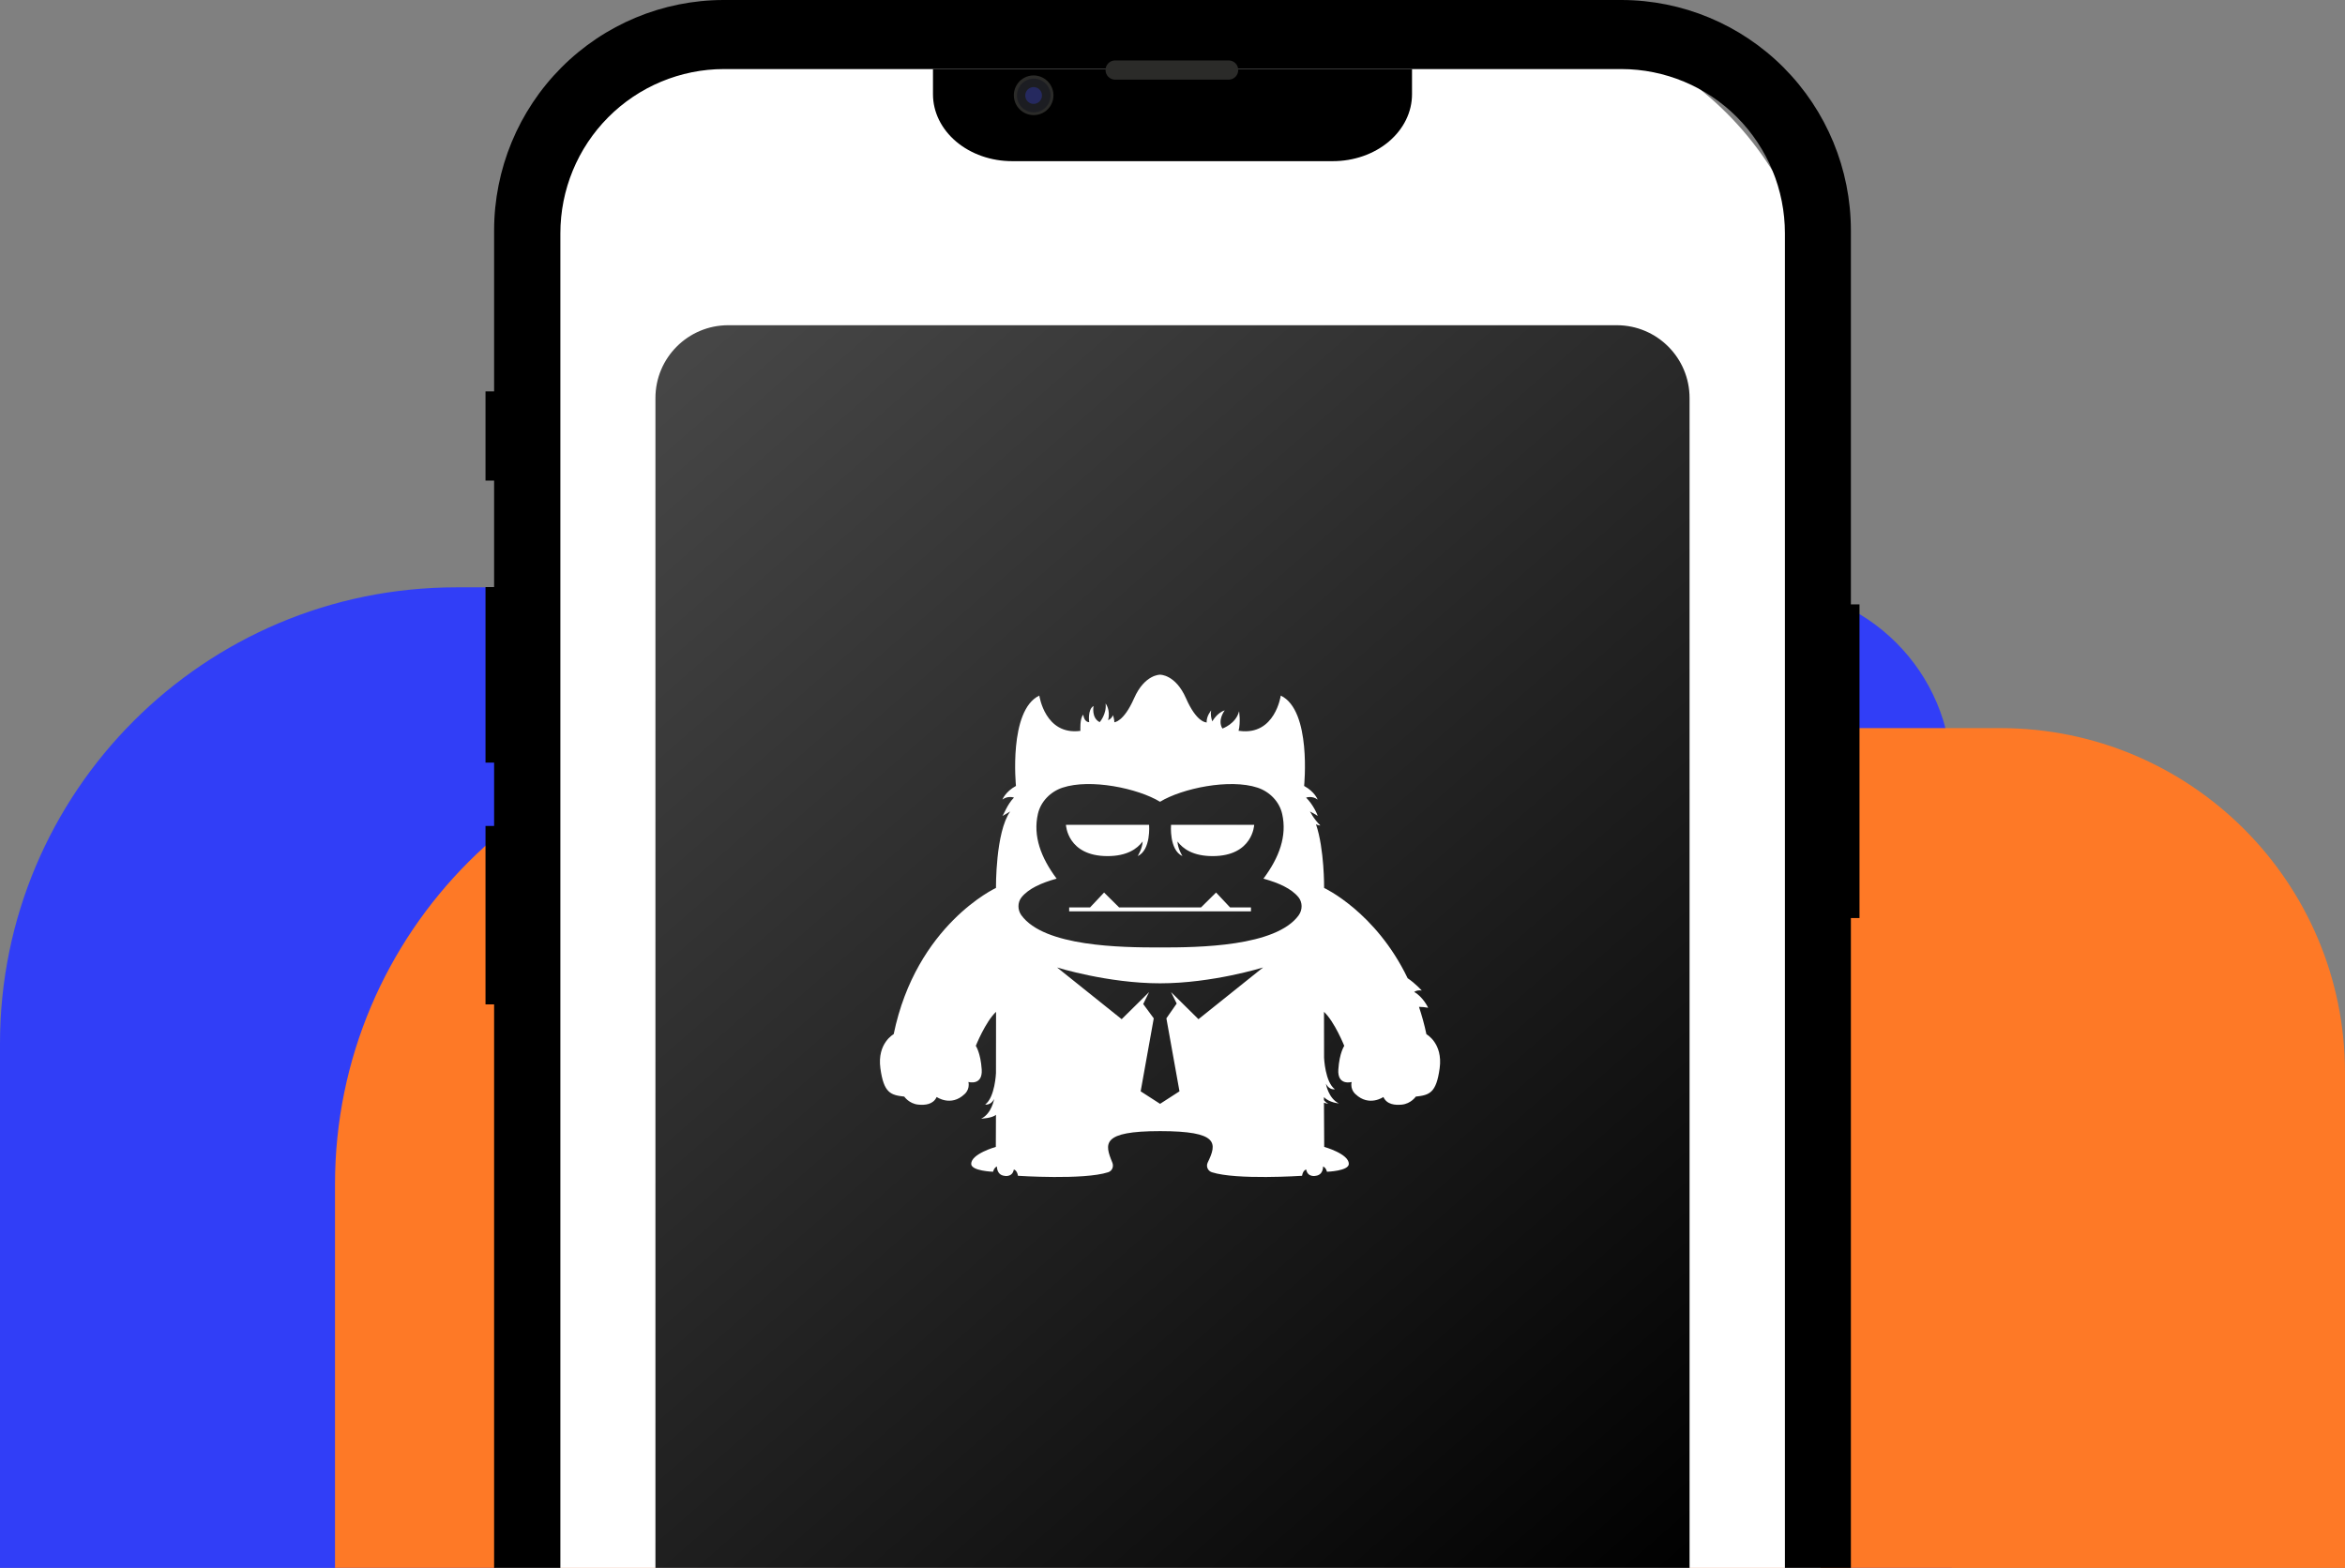
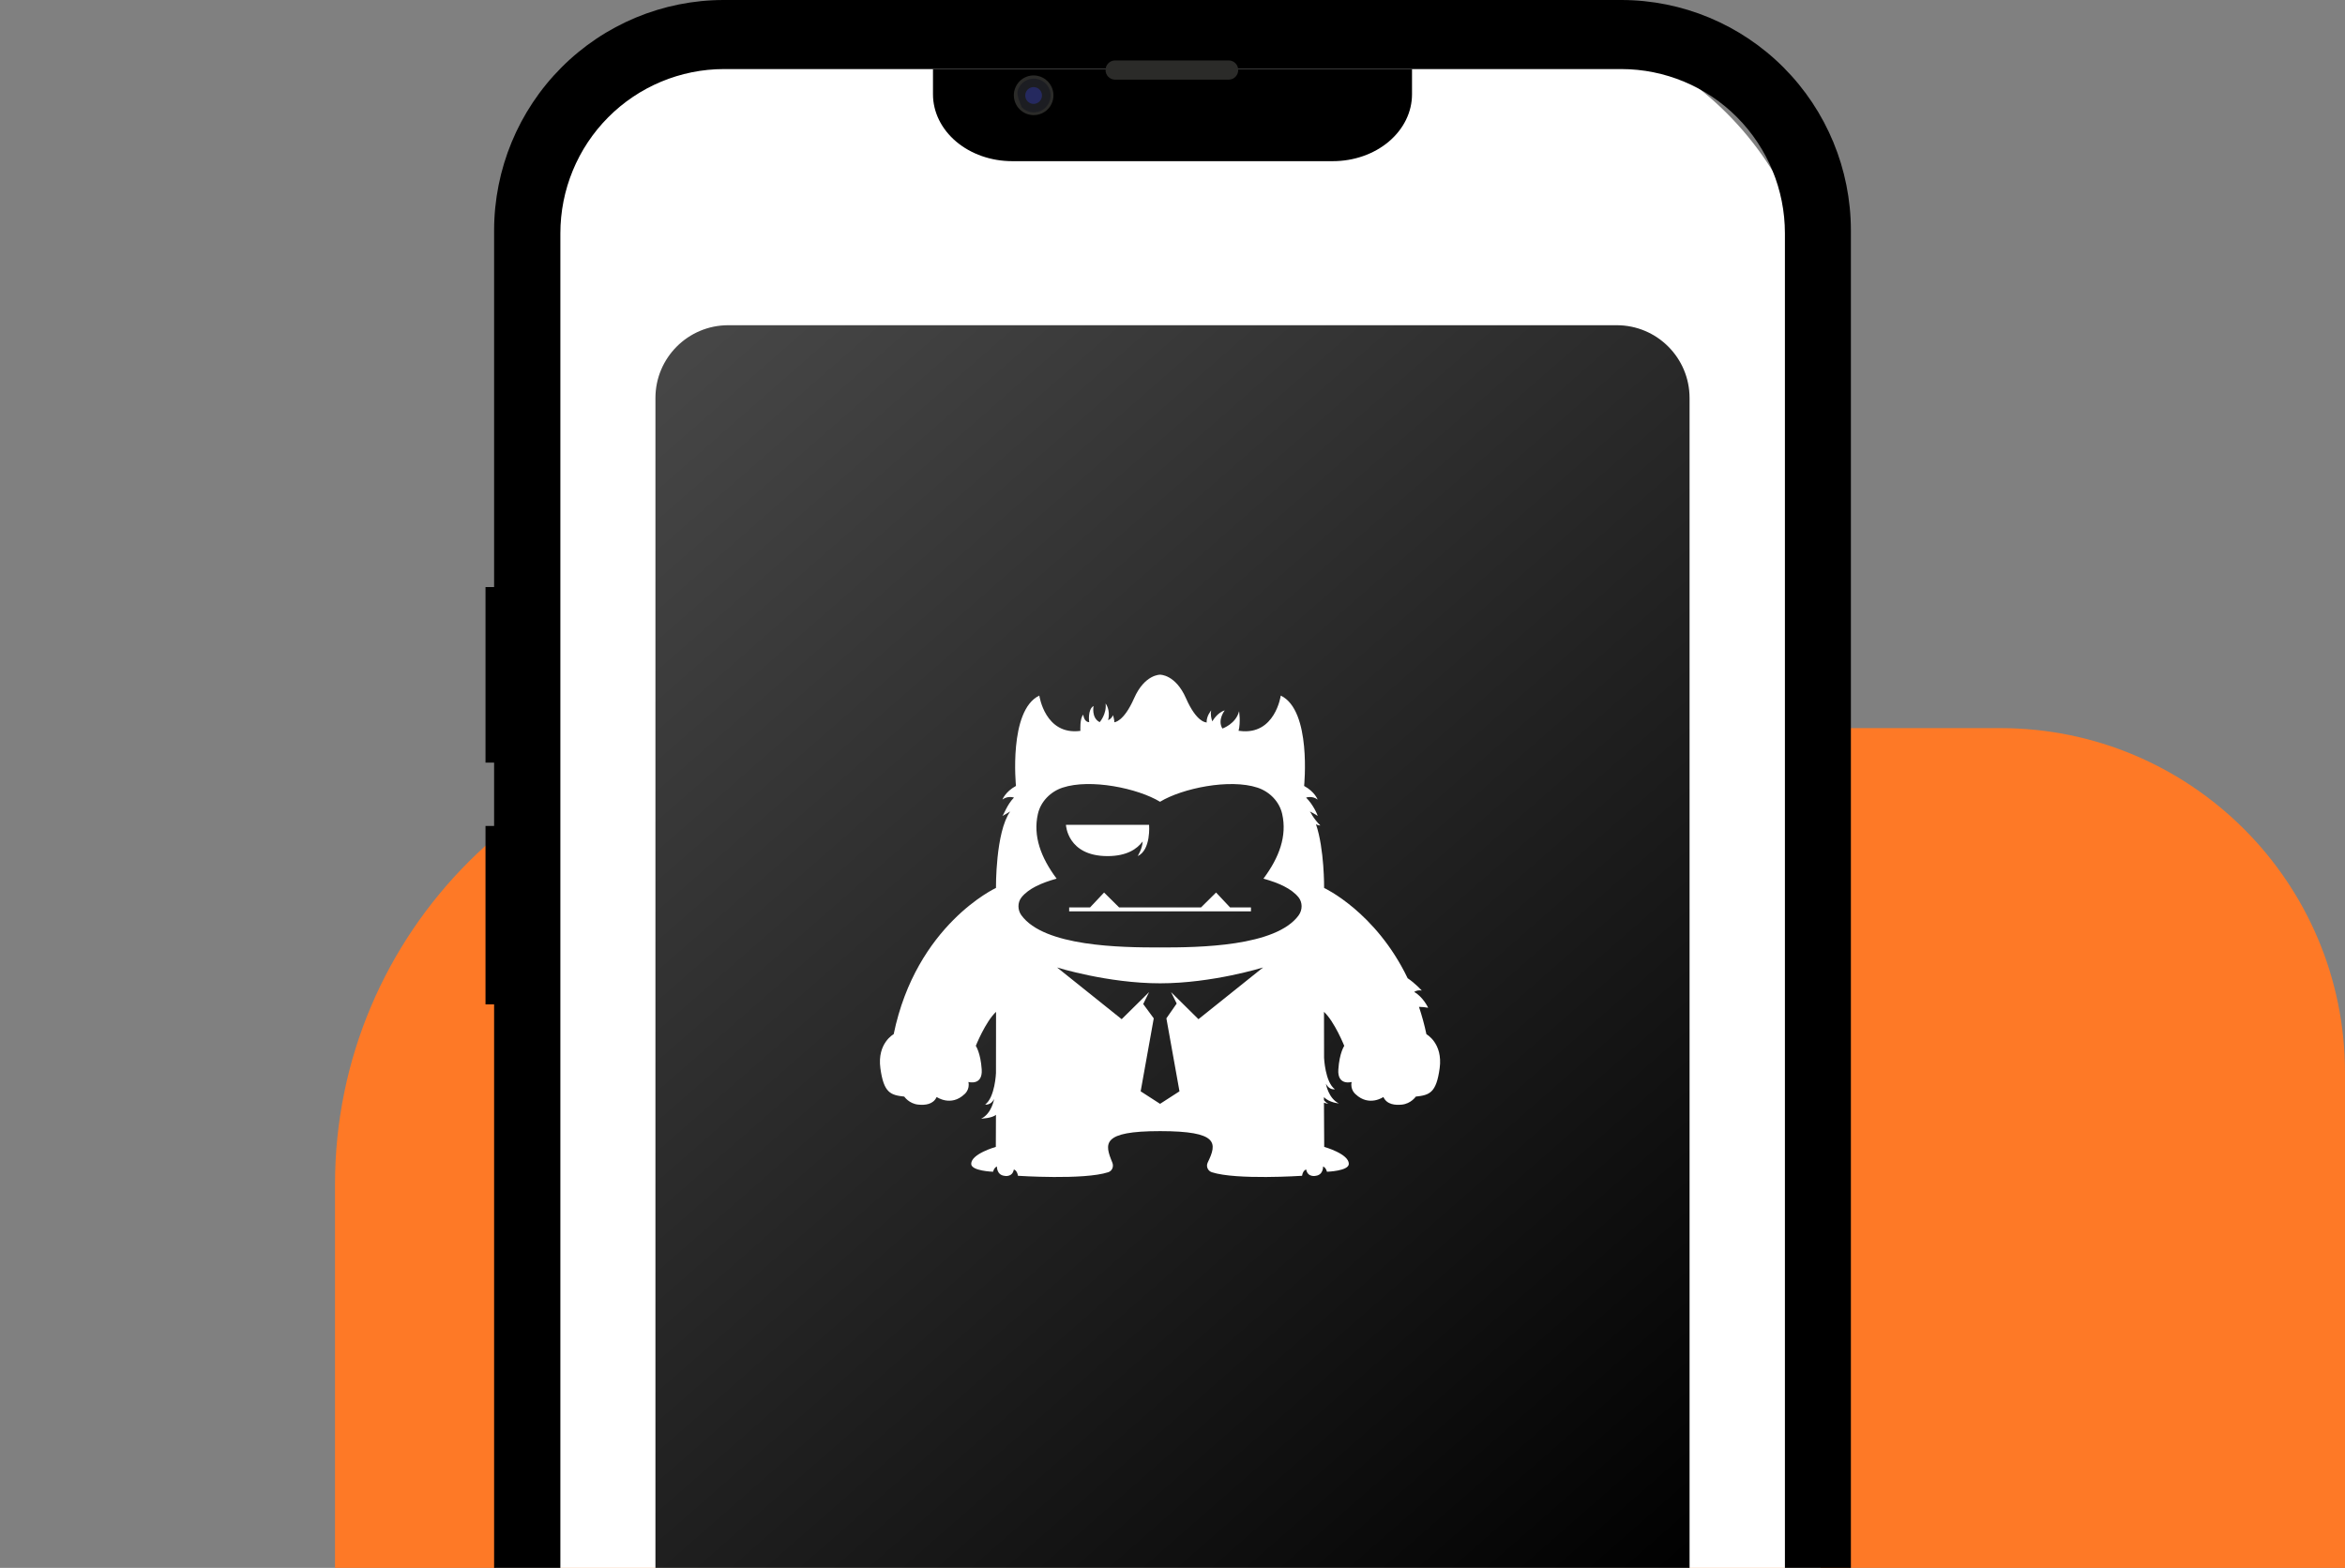
<svg xmlns="http://www.w3.org/2000/svg" width="483" height="323" viewBox="0 0 483 323" fill="none">
  <rect x="0" y="0" width="483" height="323" fill="#808080" stroke="none" />
-   <path d="M0 215C0 163.085 42.085 121 94 121H363C384.539 121 402 138.461 402 160V323H0V215Z" fill="#313EF7" />
  <path d="M69 244C69 192.085 111.085 150 163 150H412C451.212 150 483 181.788 483 221V323H69V244Z" fill="#FE7926" />
  <g clip-path="url(#clip0_1017_31142)">
    <path d="M102 70C102 33.549 131.549 4 168 4H309C345.451 4 375 33.549 375 70V323H102V70Z" fill="white" />
    <path d="M333.962 0H149.038C136.506 0.014 124.493 5.016 115.632 13.908C106.771 22.8 101.787 34.856 101.772 47.431V528.854C101.787 541.429 106.771 553.485 115.632 562.377C124.493 571.269 136.506 576.27 149.038 576.285H333.962C346.494 576.27 358.508 571.269 367.368 562.377C376.229 553.485 381.214 541.429 381.228 528.854V47.431C381.214 34.856 376.229 22.8 367.368 13.908C358.508 5.016 346.494 0.014 333.962 0ZM367.639 529.393C367.642 538.362 364.097 546.965 357.782 553.312C351.467 559.659 342.9 563.23 333.962 563.241H149.097C140.159 563.23 131.592 559.659 125.277 553.312C118.962 546.965 115.417 538.362 115.42 529.393V48.077C115.417 39.108 118.962 30.505 125.277 24.158C131.592 17.812 140.159 14.24 149.097 14.229H333.962C342.9 14.24 351.467 17.812 357.782 24.158C364.097 30.505 367.642 39.108 367.639 48.077V529.393Z" fill="black" />
-     <path d="M383 124.506H379.455V189.13H383V124.506Z" fill="black" />
-     <path d="M103.545 80.632H100V99.012H103.545V80.632Z" fill="black" />
    <path d="M103.545 120.949H100V157.115H103.545V120.949Z" fill="black" />
    <path d="M103.545 170.158H100V206.917H103.545V170.158Z" fill="black" />
    <path d="M192.167 14.229H290.833V19.417C290.834 21.227 290.413 23.02 289.593 24.693C288.774 26.366 287.573 27.886 286.058 29.166C284.543 30.446 282.745 31.462 280.765 32.154C278.786 32.847 276.664 33.203 274.522 33.202H208.478C206.336 33.203 204.214 32.847 202.235 32.154C200.255 31.462 198.457 30.446 196.942 29.166C195.427 27.886 194.226 26.366 193.407 24.693C192.587 23.02 192.166 21.227 192.167 19.417V14.229Z" fill="black" />
    <path d="M212.916 23.716C213.724 23.717 214.513 23.477 215.185 23.028C215.684 22.69 216.103 22.246 216.411 21.726C216.718 21.206 216.907 20.625 216.964 20.023C217.02 19.421 216.943 18.814 216.738 18.246C216.532 17.678 216.204 17.163 215.776 16.737C215.207 16.164 214.481 15.774 213.69 15.617C213.099 15.498 212.49 15.513 211.905 15.659C211.321 15.806 210.776 16.081 210.311 16.464C209.845 16.848 209.47 17.33 209.212 17.877C208.955 18.423 208.821 19.02 208.822 19.625C208.822 20.709 209.25 21.748 210.014 22.515C210.777 23.282 211.812 23.714 212.892 23.716H212.916Z" fill="#2B2B29" />
-     <path d="M216.391 19.672C216.391 20.359 216.188 21.031 215.808 21.602C215.428 22.174 214.888 22.619 214.255 22.883C213.623 23.146 212.927 23.215 212.256 23.082C211.584 22.948 210.967 22.618 210.482 22.133C209.996 21.648 209.664 21.028 209.531 20.353C209.397 19.678 209.467 18.979 209.732 18.344C209.992 17.708 210.435 17.165 211.005 16.782C211.574 16.4 212.244 16.197 212.928 16.198C213.847 16.202 214.728 16.568 215.38 17.218C215.702 17.539 215.957 17.922 216.13 18.343C216.304 18.765 216.392 19.216 216.391 19.672Z" fill="#1C1D22" />
+     <path d="M216.391 19.672C216.391 20.359 216.188 21.031 215.808 21.602C215.428 22.174 214.888 22.619 214.255 22.883C213.623 23.146 212.927 23.215 212.256 23.082C211.584 22.948 210.967 22.618 210.482 22.133C209.397 19.678 209.467 18.979 209.732 18.344C209.992 17.708 210.435 17.165 211.005 16.782C211.574 16.4 212.244 16.197 212.928 16.198C213.847 16.202 214.728 16.568 215.38 17.218C215.702 17.539 215.957 17.922 216.13 18.343C216.304 18.765 216.392 19.216 216.391 19.672Z" fill="#1C1D22" />
    <path d="M214.618 19.672C214.617 19.928 214.56 20.18 214.451 20.412C214.342 20.643 214.183 20.848 213.986 21.01C213.789 21.173 213.559 21.29 213.311 21.352C213.064 21.415 212.806 21.422 212.556 21.373C212.223 21.303 211.917 21.139 211.675 20.899C211.433 20.657 211.268 20.347 211.203 20.01C211.138 19.675 211.173 19.329 211.303 19.014C211.431 18.697 211.651 18.426 211.935 18.237C212.266 18.012 212.666 17.91 213.064 17.949C213.462 17.988 213.834 18.165 214.115 18.451C214.275 18.611 214.402 18.802 214.488 19.011C214.574 19.221 214.618 19.445 214.618 19.672Z" fill="#25295F" />
    <path d="M229.571 12.451C229.067 12.478 228.593 12.699 228.246 13.066C227.899 13.434 227.706 13.921 227.706 14.428C227.706 14.934 227.899 15.422 228.246 15.789C228.593 16.157 229.067 16.378 229.571 16.405H253.174C253.678 16.378 254.152 16.157 254.499 15.789C254.846 15.422 255.04 14.934 255.04 14.428C255.04 13.921 254.846 13.434 254.499 13.066C254.152 12.699 253.678 12.478 253.174 12.451H229.571Z" fill="#2B2B29" />
    <path d="M135 82C135 73.716 141.716 67 150 67H333C341.284 67 348 73.716 348 82V323H135V82Z" fill="url(#paint0_linear_1017_31142)" />
    <path d="M228.114 176.37C232.088 176.37 234.212 174.893 235.351 173.353C235.299 174.842 234.33 176.37 234.33 176.37C237.114 175.081 236.679 169.926 236.679 169.926H219.552C219.552 169.926 219.813 176.37 228.118 176.37H228.114Z" fill="white" />
-     <path d="M243.548 176.37C243.548 176.37 242.579 174.838 242.524 173.353C243.667 174.893 245.786 176.37 249.761 176.37C258.065 176.37 258.326 169.926 258.326 169.926H241.199C241.199 169.926 240.764 175.081 243.548 176.37Z" fill="white" />
    <path d="M250.472 183.874L247.372 186.941H238.937H230.506L227.406 183.874L224.519 186.941H220.216V187.754H238.937H257.661V186.941H253.359L250.472 183.874Z" fill="white" />
    <path d="M293.797 213.057C293.382 211.052 292.852 209.204 292.27 207.43C292.844 207.438 293.48 207.484 294.157 207.613C294.157 207.613 293.16 205.421 291.274 204.35C291.768 204.03 292.294 203.971 292.84 204.065C292.84 204.065 291.499 202.572 289.933 201.529C283.357 187.852 272.727 182.928 272.727 182.928C272.727 182.928 272.802 174.932 271.051 169.798C271.525 170.075 271.952 170.055 271.952 170.055C271.26 169.395 270.683 168.598 270.303 168.008C270.145 167.711 269.979 167.429 269.801 167.179C269.801 167.179 271.019 167.781 271.395 168.098C271.347 167.738 270.41 165.69 269.018 164.319C269.018 164.319 270.236 163.862 271.395 164.721C271.395 164.721 270.813 163.119 268.611 161.915C268.611 161.915 270.177 146.335 263.798 143.303C263.798 143.303 262.639 151.552 255.335 150.575C255.335 150.575 255.241 150.571 255.11 150.559C255.569 148.781 255.213 146.523 255.213 146.523C254.56 149.145 251.78 150.087 251.78 150.087C250.693 148.324 252.259 146.351 252.259 146.351C250.693 146.824 249.736 148.563 249.736 148.563L249.7 148.609C249.514 148.101 249.269 147.191 249.475 146.351C249.475 146.351 248.466 147.507 248.53 148.859C248.474 148.84 248.411 148.832 248.368 148.801C248.368 148.801 246.454 148.801 244.283 143.861C242.112 138.914 238.936 139 238.936 139C238.936 139 235.765 138.914 233.59 143.854C231.415 148.793 229.505 148.793 229.505 148.793C229.592 148.449 229.244 147.332 229.244 147.332C228.939 148.105 228.243 148.363 228.243 148.363C228.765 146.214 227.721 144.928 227.721 144.928C227.982 147.097 226.503 148.774 226.503 148.774C224.744 147.894 225.242 145.444 225.242 145.444C223.961 146.175 224.344 148.777 224.344 148.777C223.233 148.746 223.134 147.242 223.134 147.242C222.367 147.906 222.533 150.571 222.533 150.571C215.229 151.544 214.07 143.299 214.07 143.299C207.696 146.335 209.258 161.912 209.258 161.912C207.055 163.115 206.474 164.717 206.474 164.717C207.632 163.858 208.85 164.315 208.85 164.315C207.458 165.69 206.707 167.922 206.474 168.094C206.24 168.266 208.067 167.175 208.067 167.175C205.026 171.47 205.141 182.928 205.141 182.928C205.141 182.928 188.726 190.501 184.072 213.053C184.072 213.053 180.639 214.901 181.331 220.056C182.027 225.21 183.463 225.597 186.251 225.914C186.251 225.914 187.235 227.383 189.145 227.567C190.498 227.7 192.202 227.571 192.926 225.996C192.926 225.996 195.868 228.059 198.652 225.421C198.652 225.421 199.81 224.503 199.462 222.901C199.462 222.901 202.432 223.745 202.203 220.31C201.97 216.875 200.985 215.456 200.985 215.456C200.985 215.456 202.986 210.474 205.157 208.454L205.141 221.068C205.141 221.068 204.939 226.066 202.915 227.547C202.915 227.547 204.066 227.785 204.762 226.41C204.762 226.41 204.267 229.431 202.092 230.462C202.092 230.462 204.354 230.376 205.137 229.661L205.11 236.277C205.11 236.277 200.04 237.692 200.04 239.771C200.04 241.256 204.544 241.396 204.544 241.396C204.544 241.396 204.734 240.544 205.343 240.314C205.343 240.314 205.256 242.033 206.849 242.233C206.849 242.233 208.502 242.635 208.819 240.943C208.819 240.943 209.471 241.025 209.673 242.229C209.673 242.229 223.217 243.135 228.251 241.498C229.097 241.224 229.438 240.306 229.101 239.493C227.508 235.617 226.8 233.026 238.928 233.026C251.057 233.026 250.693 235.503 248.755 239.493C248.372 240.287 248.763 241.224 249.605 241.498C254.639 243.135 268.184 242.229 268.184 242.229C268.385 241.025 269.038 240.943 269.038 240.943C269.358 242.631 271.007 242.233 271.007 242.233C272.601 242.033 272.514 240.314 272.514 240.314C273.123 240.544 273.313 241.396 273.313 241.396C273.313 241.396 277.817 241.256 277.817 239.771C277.817 237.688 272.747 236.277 272.747 236.277L272.696 227.168C273.194 227.356 273.617 227.399 273.617 227.399C273.257 227.254 272.949 226.965 272.696 226.648V226.027C273.795 227.172 275.768 227.317 275.768 227.317C273.593 226.285 273.099 223.264 273.099 223.264C273.795 224.64 274.946 224.401 274.946 224.401C272.925 222.92 272.719 217.922 272.719 217.922L272.704 208.457C274.879 210.478 276.876 215.46 276.876 215.46C276.876 215.46 275.891 216.879 275.658 220.314C275.424 223.749 278.398 222.905 278.398 222.905C278.05 224.507 279.209 225.425 279.209 225.425C281.993 228.059 284.935 226 284.935 226C285.658 227.574 287.363 227.7 288.715 227.571C290.621 227.387 291.61 225.918 291.61 225.918C294.398 225.601 295.833 225.214 296.529 220.06C297.225 214.905 293.789 213.057 293.789 213.057H293.797ZM246.849 209.966L241.198 204.382L242.361 206.742L240.241 209.794L242.938 224.827L238.94 227.406L234.942 224.827L237.639 209.794L235.468 206.847L236.682 204.382L231.031 209.966L217.728 199.313C217.728 199.313 228.16 202.576 238.94 202.576C249.72 202.576 260.152 199.313 260.152 199.313L246.849 209.966ZM267.507 188.543C262.817 195.026 246.936 195.194 238.936 195.19C230.936 195.194 215.055 195.026 210.365 188.543C209.574 187.449 209.562 185.902 210.412 184.85C211.864 183.057 214.478 181.888 217.633 181.013C214.367 176.644 212.75 172.216 213.774 167.687C214.351 165.143 216.352 163.096 218.851 162.267C224.597 160.364 234.357 162.396 238.932 165.175C243.508 162.4 253.267 160.368 259.013 162.267C261.516 163.096 263.517 165.143 264.091 167.687C265.115 172.216 263.497 176.644 260.231 181.013C263.387 181.892 266.001 183.061 267.452 184.85C268.302 185.902 268.29 187.445 267.499 188.543H267.507Z" fill="white" />
  </g>
  <defs>
    <linearGradient id="paint0_linear_1017_31142" x1="121.085" y1="67" x2="348.204" y2="326.348" gradientUnits="userSpaceOnUse">
      <stop stop-color="#4A4A4A" />
      <stop offset="1" />
    </linearGradient>
    <clipPath id="clip0_1017_31142">
      <rect width="283" height="323" fill="white" transform="translate(100)" />
    </clipPath>
  </defs>
</svg>